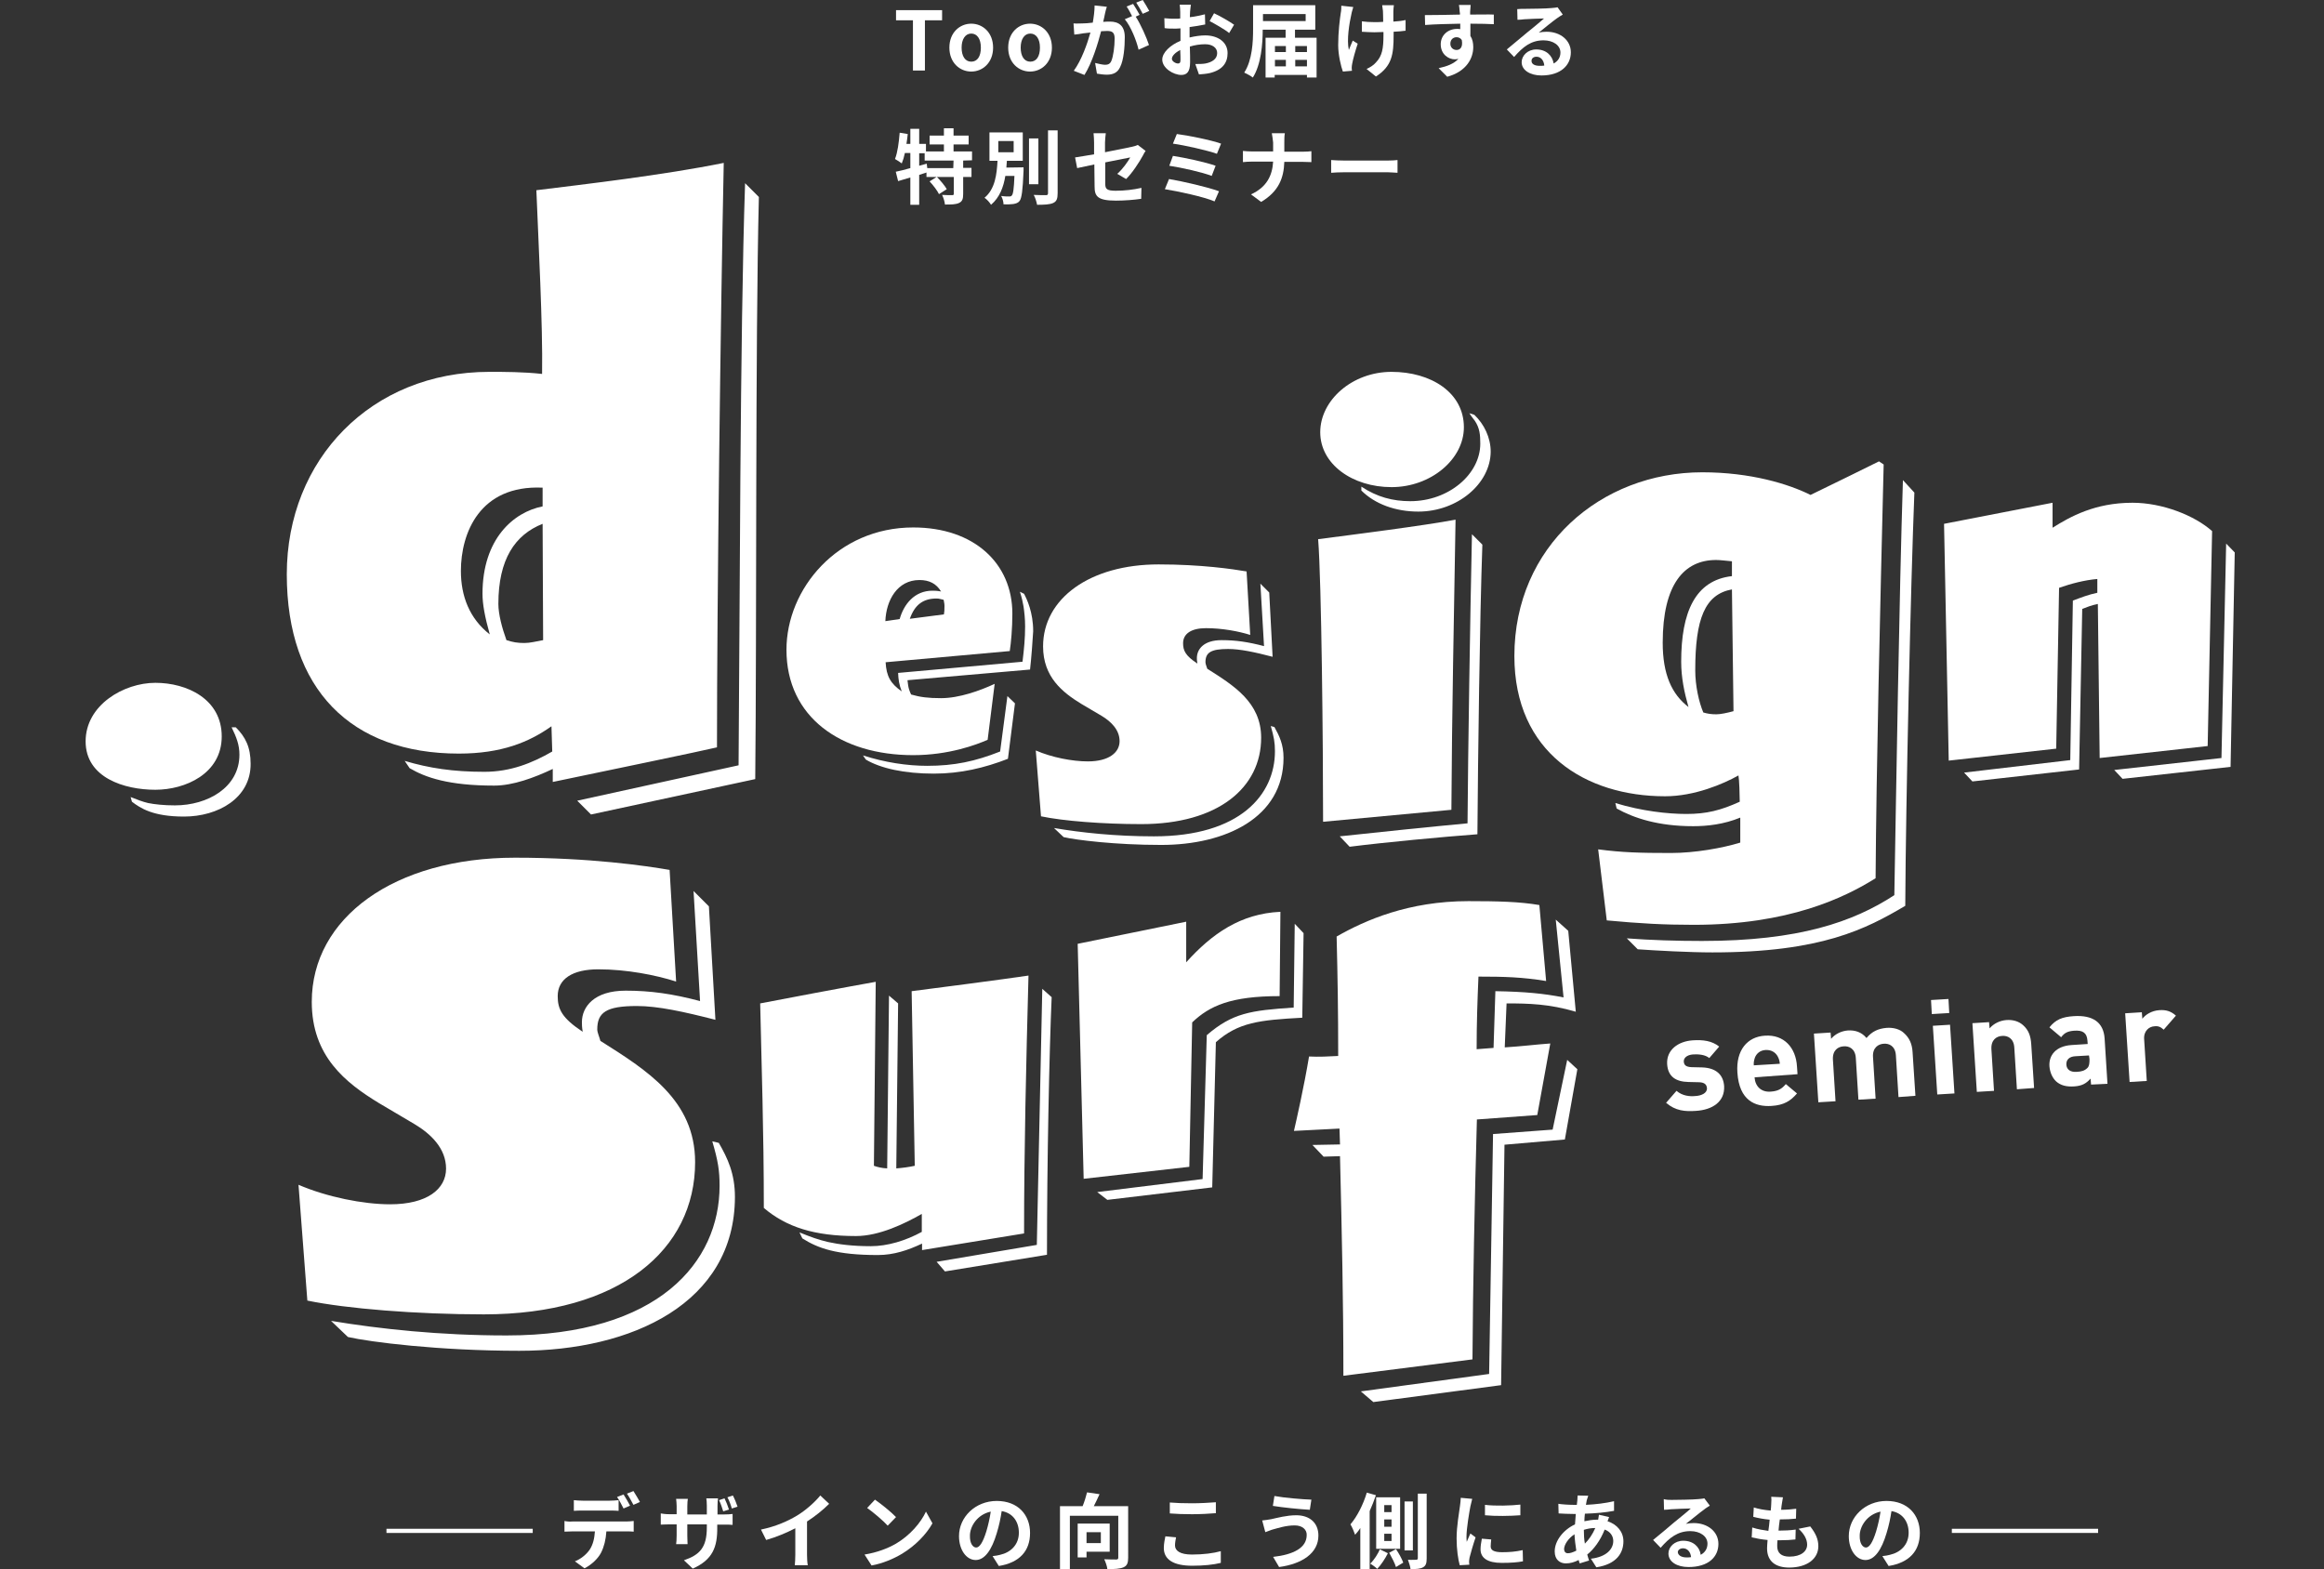
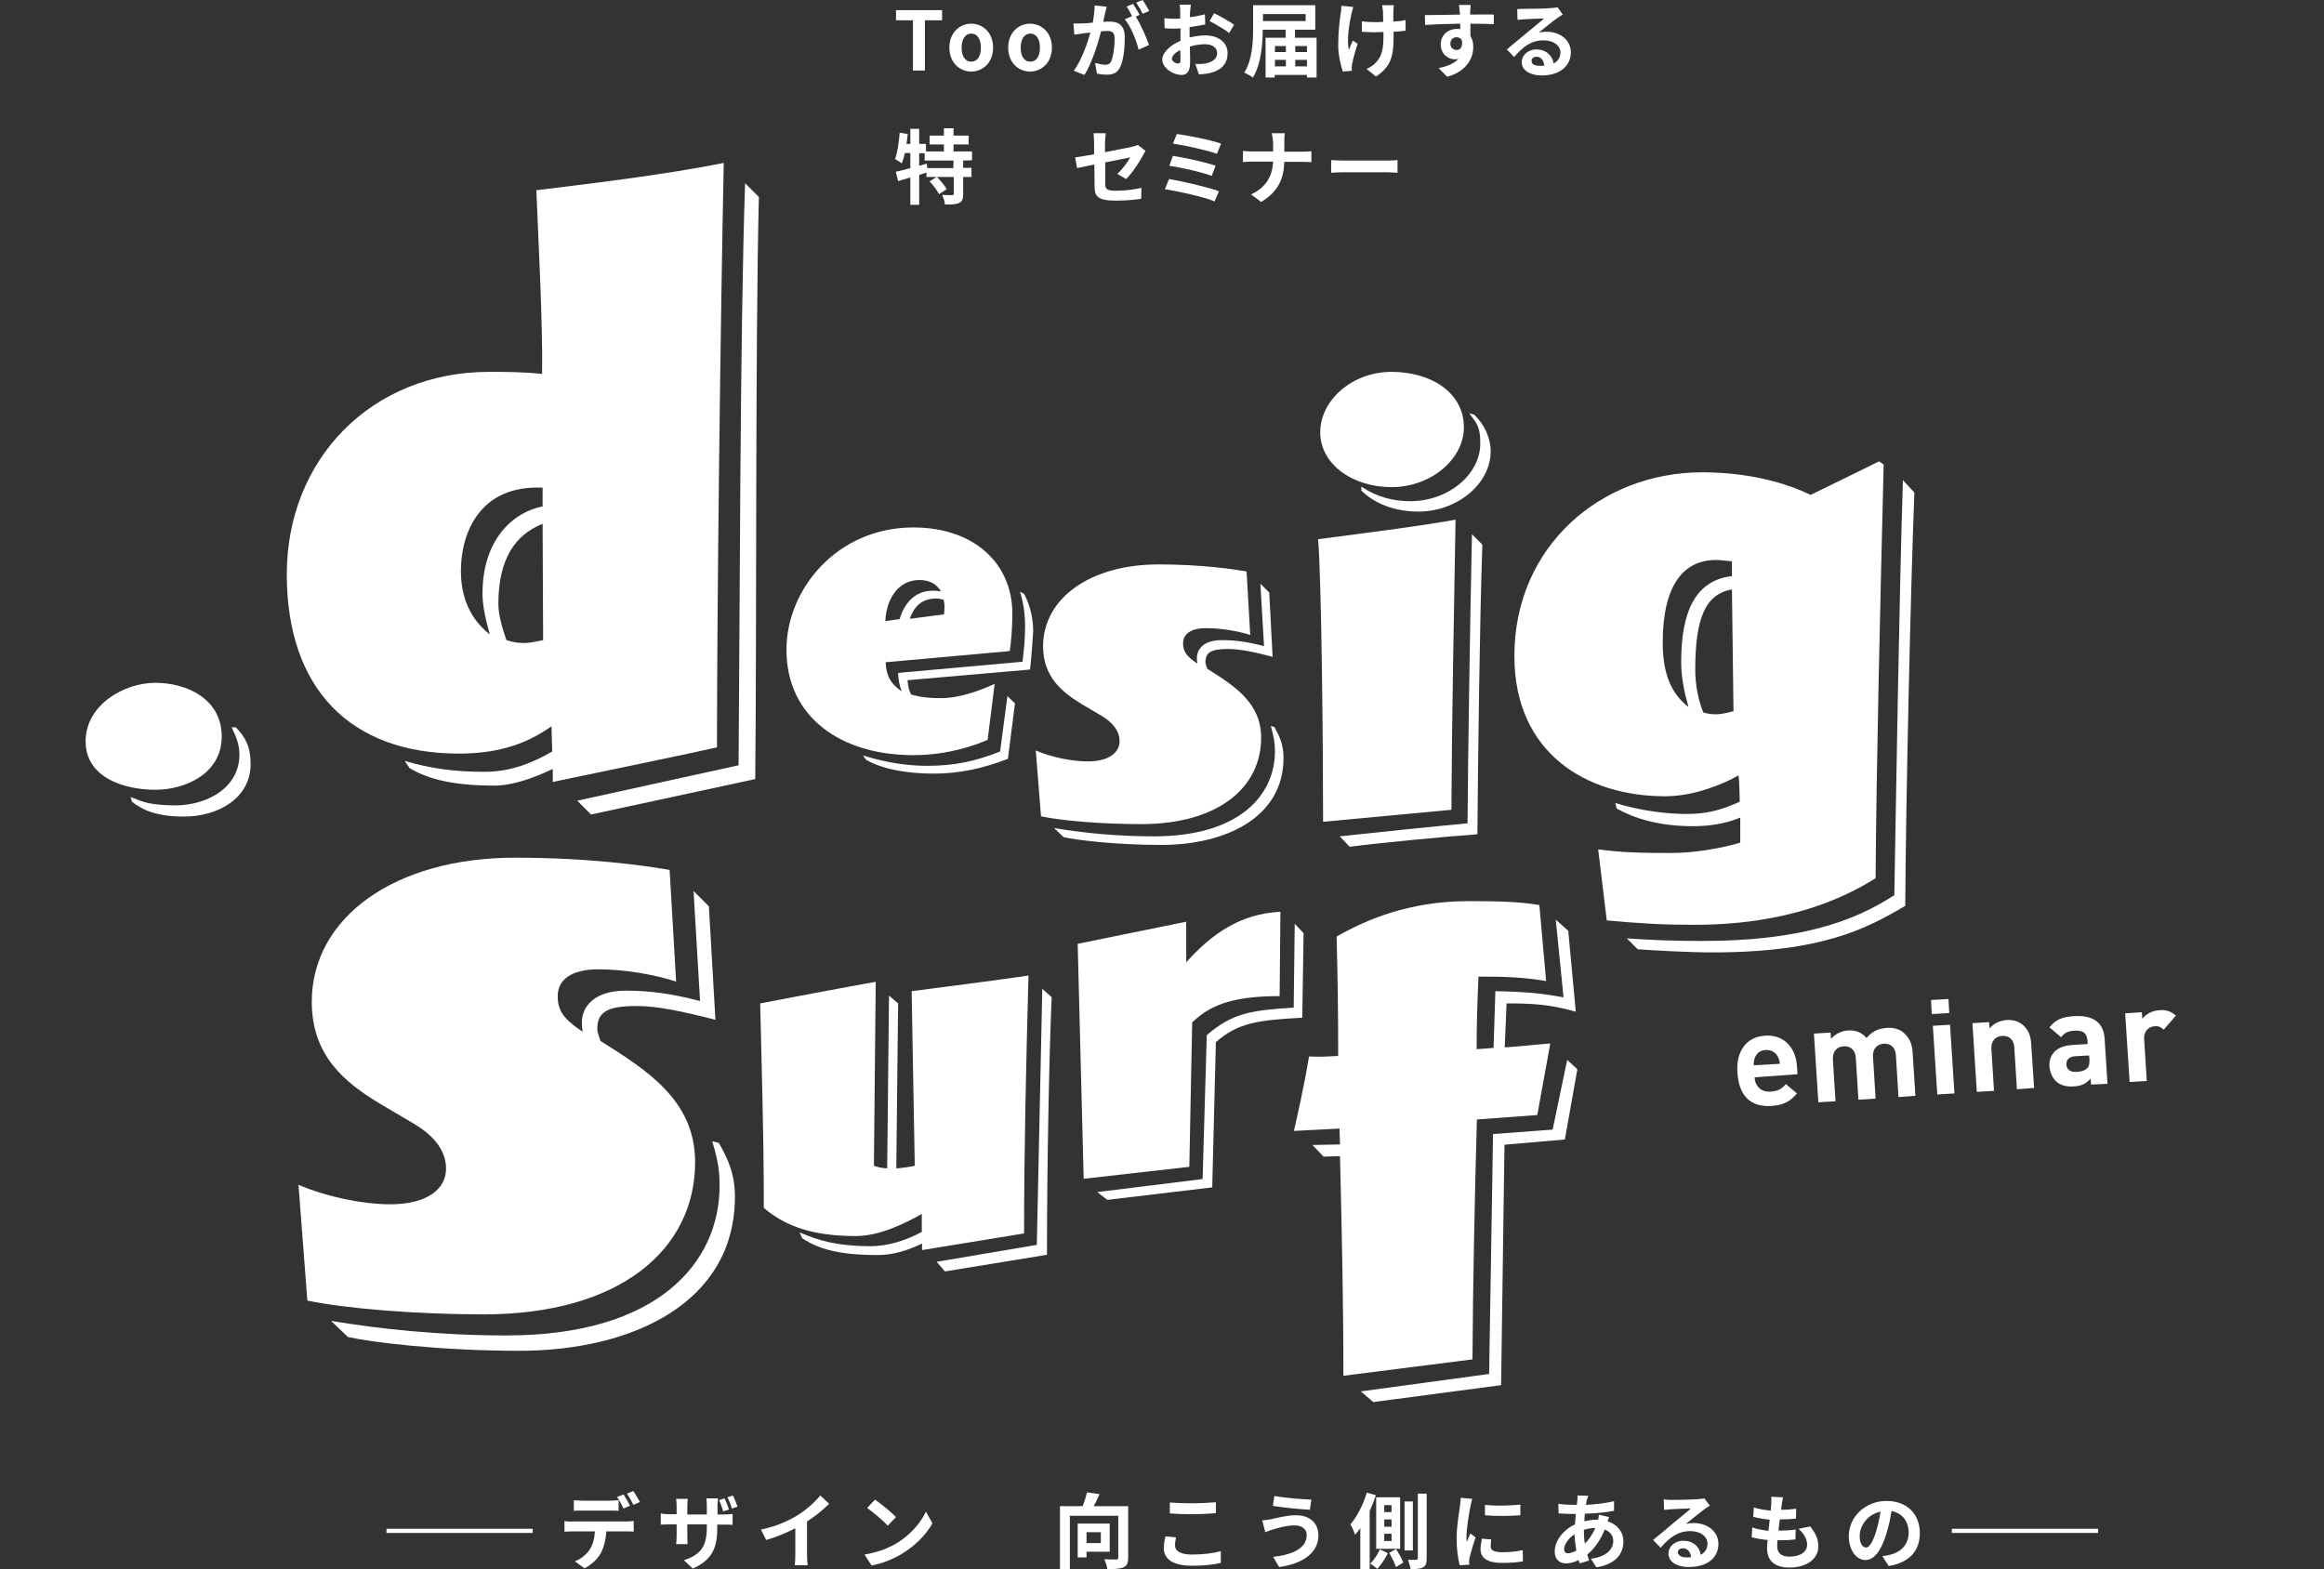
<svg xmlns="http://www.w3.org/2000/svg" version="1.1" id="_レイヤー_1" x="0px" y="0px" viewBox="0 0 893 603" style="enable-background:new 0 0 893 603;" xml:space="preserve">
  <rect x="0" y="0" width="893" height="603" fill="#333333" stroke="none" />
  <style type="text/css">
	.st0{fill:#FFFFFF;}
</style>
  <g>
    <path class="st0" d="M204.7,587.5v1.6h-56.2v-1.6H204.7z" />
    <path class="st0" d="M219.9,584.7h20.7c0.7,0,2.1-0.1,2.9-0.2v4.1c-0.8-0.1-2-0.1-2.9-0.1H233c-0.2,3.2-0.9,5.9-2,8.1   c-1.1,2.2-3.5,4.6-6.4,6.1l-3.7-2.7c2.2-0.8,4.5-2.7,5.7-4.5c1.3-2,1.8-4.3,2-7h-8.7c-0.9,0-2.1,0.1-3,0.1v-4.1   C217.8,584.7,218.9,584.8,219.9,584.7L219.9,584.7z M223.9,576.7h10.4c1.1,0,2.3-0.1,3.4-0.2v4.1c-1.1-0.1-2.3-0.1-3.4-0.1h-10.4   c-1.1,0-2.4,0-3.4,0.1v-4.1C221.5,576.6,222.8,576.7,223.9,576.7z M242.1,578.6l-2.5,1.1c-0.7-1.3-1.6-3.2-2.5-4.4l2.5-1   C240.4,575.5,241.5,577.5,242.1,578.6z M245.9,577.2l-2.5,1.1c-0.7-1.3-1.7-3.2-2.5-4.3l2.5-1C244.1,574.1,245.3,576.1,245.9,577.2   z" />
    <path class="st0" d="M266.2,602.8l-3.4-3.2c6.1-2.1,8.8-4.9,8.8-12.6v-1.2h-7.5v4.3c0,1.4,0.1,2.7,0.1,3.3h-4.4   c0.1-0.6,0.2-1.9,0.2-3.3v-4.3h-2.7c-1.6,0-2.7,0.1-3.4,0.1v-4.3c0.6,0.1,1.8,0.3,3.4,0.3h2.7v-3.1c0-0.9-0.1-1.9-0.2-2.8h4.5   c-0.1,0.6-0.2,1.6-0.2,2.9v3.1h7.5v-3.3c0-1.3-0.1-2.3-0.2-2.9h4.5c-0.1,0.7-0.2,1.7-0.2,2.9v3.3h2.3c1.7,0,2.6-0.1,3.5-0.2v4.2   c-0.7-0.1-1.8-0.1-3.5-0.1h-2.4v1C275.7,594.6,273.8,599.4,266.2,602.8L266.2,602.8z M280.1,580.1l-2.2,0.7c-0.4-1.3-1-3.1-1.6-4.3   l2.1-0.7C279,577,279.7,578.8,280.1,580.1L280.1,580.1z M283.4,579l-2.2,0.7c-0.4-1.4-1-3.1-1.7-4.3l2.1-0.7   C282.3,576,283,577.8,283.4,579z" />
    <path class="st0" d="M306.3,582.4c3.3-2,6.9-5.2,8.9-7.7l3.4,3.2c-2.4,2.4-5.4,4.8-8.5,6.8v12.7c0,1.4,0.1,3.3,0.3,4.1h-5   c0.1-0.8,0.2-2.7,0.2-4.1v-10.1c-3.3,1.7-7.3,3.4-11.2,4.5l-2-4C298.2,586.6,302.8,584.5,306.3,582.4L306.3,582.4z" />
    <path class="st0" d="M344.3,593.2c5.4-3.2,9.5-8,11.5-12.3l2.5,4.5c-2.4,4.3-6.6,8.6-11.7,11.7c-3.2,1.9-7.3,3.7-11.7,4.5l-2.7-4.2   C337.1,596.6,341.2,595,344.3,593.2L344.3,593.2z M344.3,583l-3.2,3.3c-1.6-1.8-5.6-5.2-7.9-6.8l3-3.2   C338.4,577.8,342.5,581.1,344.3,583L344.3,583z" />
-     <path class="st0" d="M383.8,601.8l-2.4-3.8c1.2-0.1,2.1-0.3,2.9-0.5c4-0.9,7.2-3.8,7.2-8.5c0-4.3-2.4-7.6-6.6-8.3   c-0.4,2.7-1,5.6-1.9,8.5c-1.9,6.4-4.6,10.3-8.1,10.3s-6.4-3.8-6.4-9.2c0-7.3,6.3-13.5,14.5-13.5s12.8,5.4,12.8,12.3   S391.8,600.5,383.8,601.8L383.8,601.8z M375.1,594.7c1.3,0,2.6-2,3.9-6.2c0.7-2.3,1.3-5,1.7-7.6c-5.2,1.1-8,5.7-8,9.2   C372.6,593.2,373.9,594.7,375.1,594.7L375.1,594.7z" />
    <path class="st0" d="M433.5,598.6c0,2-0.4,3.1-1.8,3.7s-3.4,0.7-6.2,0.7c-0.1-1.1-0.7-2.8-1.2-3.8c1.9,0.1,4,0.1,4.6,0.1   c0.6,0,0.8-0.2,0.8-0.7v-16.1h-18.6V603h-3.8v-24.2h8.7c0.7-1.7,1.3-3.7,1.7-5.3l4.8,0.7c-0.7,1.6-1.5,3.2-2.2,4.6h13.2   L433.5,598.6L433.5,598.6z M417.5,596.3v2.2h-3.4v-13h12.3v10.8L417.5,596.3L417.5,596.3z M417.5,588.8v4.2h5.5v-4.2H417.5z" />
    <path class="st0" d="M451.5,593.9c0,2,1.9,3.5,6.5,3.5c4.3,0,8.3-0.5,11.1-1.3l0,4.5c-2.8,0.7-6.5,1.1-11,1.1   c-7.2,0-10.9-2.4-10.9-6.8c0-1.8,0.4-3.4,0.6-4.5l4.1,0.4C451.7,591.9,451.5,592.8,451.5,593.9L451.5,593.9z M458,577.7   c3.1,0,6.7-0.2,9.2-0.4v4.2c-2.2,0.2-6.1,0.4-9.1,0.4c-3.3,0-6.1-0.1-8.6-0.3v-4.2C451.7,577.6,454.7,577.7,458,577.7L458,577.7z" />
    <path class="st0" d="M497.5,586.2c-3.5,0-6.6,1.1-8.2,1.5c-0.9,0.2-2.1,0.8-3.1,1.1l-1.2-4.5c1.1-0.1,2.4-0.3,3.5-0.5   c2.3-0.5,5.9-1.5,9.6-1.5c5,0,8.5,2.8,8.5,7.8c0,6.8-6.3,10.9-15.1,12.1l-2.3-3.9c7.9-0.9,12.9-3.5,12.9-8.4   C502.2,587.9,500.5,586.2,497.5,586.2L497.5,586.2z M503.9,576.3l-0.6,3.9c-3.7-0.2-10.6-0.9-14.2-1.5l0.6-3.8   C493.4,575.6,500.6,576.2,503.9,576.3L503.9,576.3z" />
    <path class="st0" d="M528.7,574.6c-0.7,2-1.5,4.1-2.4,6.1V603h-3.6v-15.8c-0.6,1-1.3,1.8-2,2.6c-0.3-0.9-1.2-3.1-1.8-4   c2.5-2.9,4.9-7.5,6.3-12.2L528.7,574.6L528.7,574.6z M533.3,596.9c-1,2-2.7,4.6-4.1,6c-0.6-0.6-1.8-1.5-2.7-2   c1.5-1.4,3-3.8,3.7-5.5L533.3,596.9z M538,595.2h-9.2v-19.8h9.2V595.2z M534.7,578.4h-2.8v2.7h2.8V578.4z M534.7,583.9h-2.8v2.8   h2.8V583.9z M534.7,589.4h-2.8v2.8h2.8V589.4z M536.4,595.3c1.1,1.6,2.3,3.8,2.8,5.2l-2.8,1.7c-0.4-1.4-1.6-3.7-2.6-5.5   L536.4,595.3L536.4,595.3z M542.9,595.8h-3.2V577h3.2V595.8z M548.2,574.1v24.8c0,1.8-0.3,2.8-1.4,3.4c-1,0.6-2.6,0.7-4.8,0.7   c-0.1-1-0.6-2.5-1-3.6c1.4,0.1,2.8,0,3.2,0c0.4,0,0.6-0.2,0.6-0.6v-24.8H548.2L548.2,574.1z" />
    <path class="st0" d="M565,578.9c-0.4,2.1-1.5,8.4-1.5,11.6c0,0.6,0,1.4,0.1,2c0.5-1.1,1-2.2,1.4-3.2l2,1.5   c-0.9,2.6-1.9,6.1-2.3,7.7c-0.1,0.5-0.2,1.2-0.2,1.5c0,0.3,0,0.8,0.1,1.3l-3.7,0.2c-0.6-2.2-1.2-6-1.2-10.3c0-4.7,1-10.1,1.3-12.5   c0.1-0.9,0.3-2.1,0.3-3.1l4.4,0.4C565.5,576.8,565.1,578.4,565,578.9L565,578.9z M572.8,594.3c0,1.4,1.2,2.2,4.4,2.2   c2.8,0,5.2-0.2,7.9-0.8l0.1,4.3c-2.1,0.4-4.6,0.6-8.2,0.6c-5.4,0-8.1-1.9-8.1-5.2c0-1.2,0.2-2.5,0.5-4.1l3.6,0.3   C572.9,592.7,572.8,593.5,572.8,594.3L572.8,594.3z M584.2,578.2v4.1c-3.9,0.3-9.6,0.4-13.6,0v-4   C574.5,578.8,580.8,578.6,584.2,578.2z" />
    <path class="st0" d="M609.7,576.6c-0.1,0.5-0.2,1.1-0.3,1.7c3.9-0.2,7.3-0.6,10.8-1.4l0,3.7c-3.1,0.6-7.3,1-11.2,1.1   c-0.1,1-0.2,1.9-0.2,2.9c1.5-0.3,3.2-0.6,4.7-0.6h0.6c0.1-0.6,0.2-1.4,0.3-1.9l3.9,0.9c-0.1,0.3-0.4,1-0.6,1.6   c3.7,1.2,6.1,4.1,6.1,7.7c0,4.5-2.6,8.8-10.4,10l-2.1-3.3c6.1-0.7,8.6-3.8,8.6-6.8c0-1.9-1.1-3.6-3.3-4.4c-1.7,4.3-4.2,7.6-6.7,9.6   c0.2,0.8,0.5,1.6,0.7,2.3l-3.6,1.1c-0.1-0.4-0.3-0.8-0.4-1.3c-1.5,0.8-3.2,1.3-4.9,1.3c-2.3,0-4.3-1.4-4.3-4.6   c0-4.1,3.3-8.3,7.8-10.4c0.1-1.4,0.2-2.7,0.3-4h-1c-1.6,0-4.1-0.1-5.6-0.2l-0.1-3.7c1.1,0.2,3.9,0.4,5.8,0.4h1.3   c0.1-0.6,0.1-1.2,0.2-1.7c0-0.6,0.1-1.4,0.1-1.9l4.1,0.1C610,575.5,609.9,576.1,609.7,576.6L609.7,576.6z M602.5,596.9   c0.9,0,2-0.4,3.2-1c-0.3-2-0.6-4.1-0.7-6.3c-2.4,1.6-4,4-4,5.8C601.1,596.3,601.5,596.9,602.5,596.9L602.5,596.9z M609,593.2   c1.5-1.5,2.9-3.5,4-6c-1.7,0-3.1,0.3-4.4,0.7v0.1C608.6,589.9,608.7,591.6,609,593.2L609,593.2z" />
    <path class="st0" d="M642.3,576.4c1.7,0,8.5-0.1,10.2-0.3c1.3-0.1,2-0.2,2.4-0.3l2.1,2.8c-0.7,0.5-1.5,0.9-2.2,1.5   c-1.7,1.2-5,4-7,5.5c1-0.2,2-0.3,3-0.3c5.4,0,9.5,3.3,9.5,8c0,5-3.8,8.9-11.5,8.9c-4.4,0-7.7-2-7.7-5.2c0-2.5,2.3-4.9,5.7-4.9   c3.9,0,6.3,2.4,6.7,5.4c1.7-0.9,2.6-2.4,2.6-4.3c0-2.8-2.8-4.8-6.6-4.8c-4.8,0-8,2.5-11.4,6.4l-2.9-3c2.2-1.8,6.1-5,7.9-6.6   c1.8-1.5,5.1-4.1,6.6-5.5c-1.6,0-6,0.2-7.7,0.3c-0.8,0.1-1.9,0.2-2.6,0.2l-0.1-4.1C640.3,576.4,641.4,576.4,642.3,576.4   L642.3,576.4z M648,598.5c0.7,0,1.3,0,1.8-0.1c-0.2-2-1.4-3.4-3.1-3.4c-1.2,0-2,0.7-2,1.5C644.8,597.7,646.1,598.5,648,598.5   L648,598.5z" />
    <path class="st0" d="M684.7,577.8c-0.1,0.5-0.2,1.4-0.3,2.4c2.3,0,4.3-0.2,5.8-0.4l-0.1,3.8c-1.9,0.2-3.6,0.3-6.2,0.3   c-0.2,1.4-0.4,2.9-0.5,4.3h0.2c2,0,4.3-0.1,6.4-0.4l-0.1,3.8c-1.8,0.2-3.6,0.3-5.6,0.3H683c-0.1,0.9-0.1,1.7-0.1,2.3   c0,2.6,1.6,4,4.7,4c4.4,0,6.8-2,6.8-4.6c0-2.1-1.2-4.2-3.3-6.1l4.5-0.9c2.1,2.7,3.1,4.9,3.1,7.6c0,4.8-4.3,8.2-11.2,8.2   c-5,0-8.5-2.2-8.5-7.4c0-0.8,0.1-1.9,0.2-3.2c-2.3-0.2-4.4-0.6-6.1-1l0.2-3.8c2.1,0.7,4.2,1,6.2,1.3c0.2-1.4,0.4-2.9,0.5-4.3   c-2.2-0.2-4.4-0.6-6.3-1.1l0.2-3.6c1.8,0.6,4.2,1,6.5,1.2c0.1-1,0.2-1.8,0.2-2.5c0.1-1.5,0.1-2.1,0-2.8l4.5,0.2   C685,576.2,684.8,577,684.7,577.8L684.7,577.8z" />
    <path class="st0" d="M725.7,601.8l-2.4-3.8c1.2-0.1,2.1-0.3,2.9-0.5c4-0.9,7.2-3.8,7.2-8.5c0-4.3-2.4-7.6-6.6-8.3   c-0.4,2.7-1,5.6-1.9,8.5c-1.9,6.4-4.6,10.3-8.1,10.3s-6.4-3.8-6.4-9.2c0-7.3,6.3-13.5,14.5-13.5s12.8,5.4,12.8,12.3   S733.7,600.5,725.7,601.8L725.7,601.8z M717,594.7c1.3,0,2.6-2,3.9-6.2c0.7-2.3,1.3-5,1.7-7.6c-5.2,1.1-8,5.7-8,9.2   C714.5,593.2,715.8,594.7,717,594.7L717,594.7z" />
-     <path class="st0" d="M806.2,587.5v1.6H750v-1.6H806.2z" />
+     <path class="st0" d="M806.2,587.5v1.6H750v-1.6z" />
  </g>
  <g>
    <path class="st0" d="M350.8,7.8h-6.5V3.9H362v3.9h-6.6v19.3h-4.6L350.8,7.8L350.8,7.8z" />
    <path class="st0" d="M364.8,18.3c0-5.8,4-9.2,8.4-9.2s8.4,3.4,8.4,9.2s-4,9.2-8.4,9.2S364.8,24.1,364.8,18.3z M376.9,18.3   c0-3.3-1.4-5.4-3.7-5.4s-3.7,2.2-3.7,5.4s1.3,5.4,3.7,5.4S376.9,21.6,376.9,18.3z" />
    <path class="st0" d="M387.4,18.3c0-5.8,4-9.2,8.4-9.2s8.4,3.4,8.4,9.2s-4,9.2-8.4,9.2S387.4,24.1,387.4,18.3z M399.6,18.3   c0-3.3-1.4-5.4-3.7-5.4s-3.7,2.2-3.7,5.4s1.3,5.4,3.7,5.4S399.6,21.6,399.6,18.3z" />
    <path class="st0" d="M424.6,5.2c-0.2,0.9-0.4,2.1-0.7,3.2c1.1-0.1,2-0.1,2.6-0.1c3.3,0,5.7,1.5,5.7,6c0,3.7-0.4,8.8-1.8,11.5   c-1,2.2-2.8,2.9-5.1,2.9c-1.2,0-2.7-0.2-3.8-0.4l-0.7-4.1c1.2,0.3,3,0.7,3.8,0.7c1.1,0,1.9-0.3,2.4-1.4c0.8-1.8,1.3-5.6,1.3-8.7   c0-2.5-1.1-2.9-3-2.9c-0.5,0-1.3,0.1-2.2,0.1c-1.2,4.7-3.5,12.2-6.4,16.8l-4.1-1.6c3-4.1,5.2-10.4,6.4-14.7   c-1.1,0.1-2.1,0.2-2.7,0.3c-0.9,0.2-2.5,0.4-3.5,0.5L412.5,9c1.2,0.1,2.2,0,3.4,0c1,0,2.4-0.1,4-0.3c0.4-2.3,0.7-4.6,0.7-6.6   l4.7,0.5C425,3.4,424.8,4.4,424.6,5.2L424.6,5.2z M437.9,5.7l-1.5,0.7c1.9,2.9,4.2,8.1,5.1,10.9l-4,1.8c-0.8-3.5-3-9-5.3-11.7   l2.8-1.2c-0.6-1.2-1.4-2.7-2.1-3.7l2.5-1C436.1,2.6,437.3,4.5,437.9,5.7L437.9,5.7z M441.6,4.2l-2.5,1.1c-0.7-1.3-1.7-3.1-2.5-4.3   l2.5-1C439.9,1.2,441,3.1,441.6,4.2z" />
    <path class="st0" d="M457.3,4.4c0,0.7-0.1,1.4-0.1,2.2c2.1-0.2,4.1-0.7,5.8-1.1l0.1,3.9c-1.8,0.4-3.9,0.7-6,1c0,0.9,0,1.9,0,2.8   v1.2c2.1-0.5,4.3-0.8,6-0.8c4.8,0,8.6,2.5,8.6,6.8c0,3.7-1.9,6.5-6.9,7.7c-1.4,0.3-2.8,0.4-4.1,0.5l-1.4-4c1.4,0,2.8,0,3.9-0.2   c2.5-0.5,4.5-1.7,4.5-4c0-2.1-1.9-3.4-4.6-3.4c-1.9,0-4,0.3-5.9,0.9c0.1,2.5,0.1,4.9,0.1,6c0,3.9-1.4,4.9-3.4,4.9   c-3,0-7.3-2.6-7.3-5.9c0-2.7,3.1-5.6,7-7.2c0-0.8,0-1.5,0-2.2v-2.6c-0.6,0-1.2,0.1-1.7,0.1c-2.1,0-3.3,0-4.4-0.2l-0.1-3.8   c1.9,0.2,3.2,0.2,4.3,0.2c0.6,0,1.2,0,1.8-0.1c0-1.1,0-2,0-2.5c0-0.7-0.1-2.2-0.2-2.8h4.3C457.5,2.3,457.4,3.6,457.3,4.4L457.3,4.4   z M452.6,24.4c0.6,0,1-0.2,1-1.3c0-0.8,0-2.2-0.1-3.9c-1.9,1-3.2,2.3-3.2,3.4C450.3,23.6,451.8,24.4,452.6,24.4L452.6,24.4z    M474.2,9.5l-1.9,3.2c-1.5-1.3-5.6-3.6-7.5-4.6l1.7-3C468.9,6.2,472.5,8.3,474.2,9.5z" />
    <path class="st0" d="M505.9,14.5v15.3h-3.7v-1h-12.4v1h-3.5V14.5h7.7v-3.1h-8.8c0,5.4-0.6,13.4-3.8,18.4c-0.7-0.6-2.4-1.5-3.3-1.9   c3.1-4.8,3.4-11.8,3.4-16.7V2h23.9v9.4h-7.8v3.1L505.9,14.5L505.9,14.5z M485.3,5.4v2.7h16.4V5.4H485.3L485.3,5.4z M489.9,17.7V20   h4.2v-2.3H489.9z M489.9,25.5h4.2V23h-4.2V25.5z M497.7,17.7V20h4.5v-2.3H497.7z M502.2,25.5V23h-4.5v2.5H502.2z" />
    <path class="st0" d="M519.3,5.3c-0.8,3.5-1.9,10-1,13.9c0.4-1,1-2.5,1.5-3.6l1.9,1.2c-0.9,2.7-1.8,5.9-2.1,7.6   c-0.1,0.5-0.2,1.2-0.2,1.5c0,0.3,0,0.8,0.1,1.3l-3.5,0.3c-0.7-1.9-1.8-6.3-1.8-10.1c0-5.1,0.6-9.9,1-12.5c0.2-0.9,0.2-1.9,0.2-2.7   l4.6,0.5C519.8,3.5,519.4,4.6,519.3,5.3L519.3,5.3z M535.4,4.3v4c1.8-0.1,3.4-0.3,4.7-0.6l0,4.1c-1.2,0.2-2.9,0.3-4.6,0.4v1.3   c0,7.4-0.6,11.9-6.8,15.9l-3.6-2.9c1.2-0.5,2.8-1.5,3.6-2.5c2.4-2.5,2.9-5.3,2.9-10.6v-1.1c-1.2,0-2.3,0.1-3.5,0.1   c-1.3,0-3.3-0.1-4.8-0.2v-4c1.5,0.2,3.1,0.3,4.7,0.3c1.1,0,2.3,0,3.5-0.1c0-1.8-0.1-3.4-0.1-4.2c-0.1-0.8-0.2-1.7-0.3-2.2h4.5   C535.5,2.9,535.4,3.7,535.4,4.3L535.4,4.3z" />
    <path class="st0" d="M564.9,4.6c0,0.2,0,0.6,0,1c3.2,0,7.5-0.1,9.1,0l0,3.7c-1.9-0.1-4.8-0.2-9-0.2c0,1.6,0,3.3,0,4.7   c0.8,1.2,1.1,2.7,1.1,4.3c0,4.1-2.4,9.3-10,11.4l-3.3-3.3c3.2-0.7,5.9-1.7,7.6-3.6c-0.4,0.1-0.9,0.2-1.4,0.2   c-2.4,0-5.4-1.9-5.4-5.8c0-3.5,2.8-5.9,6.3-5.9c0.4,0,0.8,0,1.2,0.1c0-0.7,0-1.4,0-2.1c-4.7,0.1-9.6,0.2-13.5,0.5l-0.1-3.8   c3.6,0,9.3-0.1,13.5-0.2c0-0.4,0-0.7-0.1-1c-0.1-1.3-0.2-2.3-0.3-2.7h4.5C565.1,2.4,564.9,4.1,564.9,4.6L564.9,4.6z M559.7,19.2   c1.3,0,2.5-1,2-3.8c-0.4-0.7-1.2-1.1-2-1.1c-1.2,0-2.4,0.8-2.4,2.5C557.3,18.3,558.4,19.2,559.7,19.2L559.7,19.2z" />
    <path class="st0" d="M586,3.4c1.7,0,8.4-0.1,10.1-0.3c1.3-0.1,2-0.2,2.4-0.3l2,2.8C599.8,6,599,6.5,598.3,7c-1.7,1.2-5,3.9-7,5.5   c1-0.2,2-0.3,3-0.3c5.3,0,9.3,3.3,9.3,7.9c0,4.9-3.8,8.9-11.3,8.9c-4.3,0-7.6-2-7.6-5.1c0-2.5,2.3-4.9,5.6-4.9   c3.9,0,6.2,2.4,6.7,5.4c1.7-0.9,2.6-2.4,2.6-4.2c0-2.8-2.8-4.7-6.5-4.7c-4.8,0-7.9,2.5-11.3,6.4l-2.8-2.9c2.2-1.8,6-5,7.8-6.5   c1.8-1.4,5-4.1,6.5-5.4c-1.6,0-5.9,0.2-7.6,0.3c-0.8,0.1-1.8,0.2-2.6,0.2l-0.1-4.1C584,3.4,585.1,3.4,586,3.4L586,3.4z M591.6,25.3   c0.7,0,1.2,0,1.8-0.1c-0.2-2-1.3-3.4-3-3.4c-1.2,0-1.9,0.7-1.9,1.5C588.4,24.6,589.7,25.3,591.6,25.3L591.6,25.3z" />
    <path class="st0" d="M370.1,61.7v2.8h3.2V68h-3.2v6.5c0,1.9-0.3,2.9-1.6,3.5c-1.3,0.6-3,0.6-5.4,0.6c-0.1-1.1-0.6-2.7-1.1-3.7   c1.6,0.1,3.2,0.1,3.8,0.1c0.5,0,0.7-0.1,0.7-0.5V68h-6.5c1.4,1.4,3,3.3,3.8,4.7l-3,1.9c-0.6-1.3-2.2-3.4-3.6-4.9l2.7-1.7H356v-1.7   c-0.9,0.3-1.9,0.6-2.8,0.9v11.5h-3.4V68.2c-1.7,0.5-3.3,1-4.7,1.4l-0.9-3.6c1.5-0.3,3.5-0.8,5.6-1.4v-5.8h-2.1   c-0.3,1.5-0.7,2.8-1.2,4c-0.6-0.5-1.9-1.3-2.6-1.7c1-2.5,1.5-6.4,1.8-10.1l3.1,0.5c-0.1,1.2-0.3,2.5-0.5,3.8h1.5v-5.8h3.4v5.8h2.6   v2.9h6.9v-2.7h-5.5v-3.4h5.5v-2.8h3.7v2.8h5.8v3.4h-5.8v2.7h7.1v3.4L370.1,61.7L370.1,61.7z M366.4,61.7h-11.1v-2.8h-2.1v4.8   l2.9-0.8l0.2,1.7h10L366.4,61.7L366.4,61.7z" />
-     <path class="st0" d="M393.3,64.3c0,0,0,0.9,0,1.3c-0.3,7.5-0.7,10.5-1.5,11.6c-0.6,0.8-1.4,1-2.4,1.2c-0.8,0.1-2.3,0.2-3.8,0.1   c0-1-0.4-2.3-0.9-3.2c1.2,0.2,2.5,0.2,3.1,0.2c0.5,0,0.8-0.1,1-0.4c0.5-0.5,0.8-2.5,1-7.5h-3.5c-0.7,4.3-2.2,8.3-5.5,11.1   c-0.5-0.9-1.6-2.1-2.5-2.7c4.1-3.4,4.7-9,5-14.2h-3.1V50.9H393v10.9h-6.1c-0.1,0.8-0.1,1.7-0.2,2.6L393.3,64.3L393.3,64.3z    M383.6,58.5h5.9v-4.3h-5.9V58.5z M399,70.8h-3.6V53.2h3.6V70.8z M406.4,50.1v24.1c0,2.2-0.4,3.2-1.7,3.8s-3.4,0.7-6.2,0.7   c-0.2-1.1-0.7-2.8-1.3-3.8c2,0.1,4,0.1,4.7,0.1c0.6,0,0.8-0.2,0.8-0.8V50.1H406.4L406.4,50.1z" />
    <path class="st0" d="M420.5,63.2c-2.8,0.6-5.3,1.1-6.6,1.4l-0.8-4.1c1.5-0.2,4.2-0.7,7.3-1.2v-4.5c0-1-0.1-2.6-0.2-3.6h4.7   c-0.1,1-0.3,2.5-0.3,3.6v3.7c4.6-0.9,9-1.8,10.4-2.1c0.9-0.2,1.6-0.4,2.2-0.7l3,2.3c-0.3,0.4-0.8,1.2-1,1.7   c-1.4,2.6-4.2,6.9-6.5,9.1l-3.4-2c2.1-1.8,4.1-4.7,5-6.3c-1,0.2-5.2,1-9.6,1.9v8.3c0,1.9,0.6,2.6,4,2.6s6.8-0.4,9.9-1.1l-0.1,4.2   c-2.6,0.4-6.4,0.7-9.7,0.7c-7.1,0-8.2-1.7-8.2-5.4L420.5,63.2L420.5,63.2z" />
    <path class="st0" d="M468.4,73.5l-1.7,3.9c-4.2-1.8-14.1-3.9-19.1-4.7l1.6-3.9C454.5,69.7,464.1,71.9,468.4,73.5z M467.1,63.7   l-1.5,3.9c-3.6-1.4-11.6-3.2-16.3-3.9l1.4-3.8C455.2,60.6,463.2,62.3,467.1,63.7L467.1,63.7z M469.2,55.2l-1.6,3.9   c-3.6-1.3-12.5-3.3-16.9-3.9l1.5-3.7C456.3,52,465.3,53.8,469.2,55.2L469.2,55.2z" />
    <path class="st0" d="M488.7,51.2h5c-0.2,1-0.2,2.7-0.2,3.7v3.4h7c1.4,0,2.8-0.1,3.4-0.2v4.2c-0.7,0-2.2-0.1-3.4-0.1h-7   c-0.2,6.3-2.2,11.4-8.9,15.4l-3.9-2.9c6.1-2.8,8.2-7.3,8.5-12.6h-8c-1.4,0-2.6,0.1-3.6,0.2v-4.3c0.9,0.1,2.2,0.2,3.5,0.2h8.1v-3.4   C489.1,53.8,488.9,52.2,488.7,51.2L488.7,51.2z" />
    <path class="st0" d="M516.5,61.7h16.8c1.5,0,2.8-0.1,3.7-0.2v4.9c-0.8,0-2.3-0.2-3.7-0.2h-16.8c-1.8,0-3.9,0.1-5,0.2v-4.9   C512.6,61.6,514.9,61.7,516.5,61.7z" />
  </g>
  <g>
    <g>
      <g>
-         <path class="st0" d="M651.7,426.9c-4.2,0.3-7.9,0-11.5-3.1l4-4.6c2.3,2,5.2,2.2,7.2,2c2.3-0.1,4.6-1.1,4.5-3     c-0.1-1.3-0.8-2.2-2.9-2.3l-4.2-0.1c-4.8-0.1-7.9-2-8.2-6.9c-0.3-5.5,4.3-8.7,9.7-9.1c4.1-0.3,7.6,0.2,10.3,2.4l-3.8,4.4     c-1.6-1.3-4-1.5-6.2-1.4c-2.6,0.2-3.7,1.5-3.6,2.8c0.1,1,0.5,2,2.9,2.1l4.2,0.1c5.3,0.2,8.1,2.8,8.4,7.2     C662.8,423.4,658,426.5,651.7,426.9L651.7,426.9z" />
        <path class="st0" d="M674.2,414c0.2,3.4,2.5,5.8,6.2,5.5c2.9-0.2,4.3-1.1,5.8-2.9l4.3,3.6c-2.5,2.9-5,4.5-9.8,4.8     c-6.2,0.4-12.4-2-13.1-12.8c-0.6-8.6,3.8-13.8,10.6-14.2c7.3-0.5,11.9,4.6,12.3,11.9l0.2,2.9L674.2,414L674.2,414z M683.1,406     c-0.8-1.5-2.4-2.6-4.6-2.5s-3.6,1.4-4.2,3c-0.3,1-0.5,1.7-0.4,2.9l10-0.6C683.8,407.6,683.6,407,683.1,406z" />
        <path class="st0" d="M729.5,421.6l-1-16c-0.2-3.6-2.6-4.7-4.7-4.5c-2,0.1-4.3,1.5-4.1,5l1,16.1l-6.6,0.4l-1-16     c-0.2-3.6-2.6-4.7-4.7-4.5c-2.1,0.1-4.3,1.5-4.1,5.1l1,16l-6.6,0.4l-1.7-26.4l6.4-0.4l0.2,2.4c1.6-1.9,4-3,6.4-3.2     c2.9-0.2,5.4,0.7,7.2,2.9c2.1-2.5,4.4-3.6,7.7-3.9c2.6-0.2,5.1,0.5,6.6,1.9c2.3,2,3.2,4.4,3.4,7.3l1.1,16.9L729.5,421.6     L729.5,421.6z" />
        <path class="st0" d="M742.3,389.7l-0.3-5.4l6.7-0.4l0.3,5.4L742.3,389.7z M744.4,420.6l-1.7-26.4l6.6-0.4l1.7,26.4L744.4,420.6z" />
        <path class="st0" d="M775,418.6l-1-16c-0.2-3.6-2.6-4.7-4.7-4.5c-2.1,0.1-4.3,1.5-4.1,5.1l1,16l-6.6,0.4l-1.7-26.4l6.4-0.4     l0.2,2.4c1.6-1.9,4-3,6.4-3.2c2.6-0.2,4.8,0.5,6.4,1.9c2.3,2,3,4.4,3.2,7.3l1.1,16.9L775,418.6L775,418.6z" />
        <path class="st0" d="M803.5,416.8l-0.2-2.3c-1.7,1.9-3.3,2.8-6.3,3c-3,0.2-5.2-0.4-6.9-1.9c-1.5-1.4-2.4-3.5-2.6-5.8     c-0.3-4.2,2.4-7.8,8.5-8.2l6.2-0.4l-0.1-1.3c-0.2-2.9-1.7-4.1-5.2-3.8c-2.5,0.2-3.7,0.9-4.9,2.5l-4.5-3.8c2.4-3,4.9-4,9.3-4.3     c7.4-0.5,11.5,2.4,11.9,8.6l1.1,17.4L803.5,416.8L803.5,416.8z M802.7,405.6l-5.2,0.3c-2.4,0.1-3.6,1.4-3.5,3.2     c0.1,1.8,1.4,3,4,2.8c1.8-0.1,3-0.4,4.1-1.5c0.7-0.7,0.8-1.8,0.8-3.4L802.7,405.6L802.7,405.6z" />
        <path class="st0" d="M831.4,395.7c-1.1-1-2-1.5-3.6-1.3c-2,0.1-4.2,1.8-3.9,5.1l1,15.9l-6.6,0.4l-1.7-26.4l6.4-0.4l0.2,2.5     c1.2-1.6,3.6-3.1,6.5-3.3c2.6-0.2,4.5,0.4,6.4,2.1L831.4,395.7L831.4,395.7z" />
      </g>
      <g>
        <path class="st0" d="M59.7,303.5c-11.9,0-26.8-4.6-26.8-18.6s14.7-22.5,26.8-22.5s25.5,6.2,25.5,20.6S71.1,303.5,59.7,303.5z      M70.7,313.8c-11.9,0-16.7-3.2-20-5.7l-0.5-1.8c2.8,1.1,4.6,1.8,6.7,2.3c2.5,0.5,6,0.9,10.3,0.9c12.6,0,24.8-6.9,24.8-19.5     c0-3.7-1.1-6.6-3-10.5h1.6c3.7,3.7,5.7,7.6,5.7,14C96.4,306.7,83.8,313.8,70.7,313.8L70.7,313.8z" />
        <path class="st0" d="M275.5,287.2c-5.8,1.4-42,8.9-63.1,13.3v-5c-7.2,3.4-15.3,6.4-22.5,6.4c-17.5,0-26.4-3.1-32.5-6.7l-1.9-2.8     c9.4,2.8,18.6,4.2,30.6,4.2c10,0,18.3-3.3,26.1-7.8l-0.3-9.7c-8.6,6.1-19.2,10.5-35.6,10.5c-41.4,0-66.1-24.7-66.1-68.9     s32.5-77.8,77.8-77.8c5.8,0,13.1,0,20.3,0.8c0.3-18.9-1.4-50.3-2.2-70.6c17.8-2.2,48.9-5.8,72-10.5     C276.9,120.2,275.5,230.8,275.5,287.2L275.5,287.2z M208.5,187.4c-24.2-1.1-31.4,17.5-31.4,32c0,9.7,3.3,18.3,11.1,24.4     c-1.9-6.7-2.8-11.7-2.8-15.6c0-21.1,11.9-31.4,23.1-33.6V187.4L208.5,187.4z M208.5,201.3c-10.6,4.2-17,13.6-17,30.8     c0,3.9,1.4,9.2,3.1,13.9c2.5,0.8,4.2,1.1,6.9,1.1c2.2,0,4.4-0.6,7.2-1.1L208.5,201.3L208.5,201.3z M291.6,75.7     c-1.4,56.1-0.8,167-1.4,223.7L227.1,313l-5.3-5.3l62-13.6c0.5-56.1,0.5-165.1,2.5-223.7L291.6,75.7L291.6,75.7z" />
        <path class="st0" d="M395.8,257.3l-47.1,4.1c0.2,1.7,0.3,2.5,0.6,3.5c0.2,0.6,0.6,1.7,0.8,2c3.5,1,6.5,1.4,11.5,1.4     c7,0,15-2.9,20.6-5.5l-2.7,21.5c-4.3,1.9-14.9,5.9-28.6,5.9c-27.8,0-48.7-14.6-48.7-40.5c0-23.4,19.6-47,48.7-47     c23.5,0,38.1,13.9,38.1,33.1c0,5.7-0.5,11.2-1,14.4l-47.7,4.3c0.3,5.4,1.9,8.2,6.2,11.2c-1-2.5-1.3-4.6-1.4-7.1l47.8-4.3     c0.6-4.9,1-9,1-13.6c0-3-0.3-5.5-0.6-7.6c-0.3-1.7-0.6-3.2-1.4-5.7l1.6,0.8c1.1,2.1,3.5,7.1,3.5,14.4     C396.8,246.1,396.3,252.9,395.8,257.3L395.8,257.3z M390,270.3l-2.7,21.3c-9,3.5-18.2,5.7-28.5,5.7c-11.2,0-20.4-2-26.1-5.4     l-1.1-1.6c8.4,2.7,16.9,4,24.7,4c10.4,0,18.4-1.7,28-5.5l2.8-21.3L390,270.3L390,270.3z M353.3,222.9c-8.5,0-12.8,7.8-13.1,15.8     l5.5-0.8c1.6-5.7,5.7-10.9,12.6-10.9c0.8,0,1.7,0,3.3,0.3C359.8,224.3,357.1,222.9,353.3,222.9L353.3,222.9z M362.6,230.5     c-1-0.2-1.7-0.5-2.7-0.5c-5.2,0-8.4,2.4-10.3,7.8l13.1-1.7c0.2-1.1,0.2-1.7,0.2-2.5C363,232.4,362.8,231.6,362.6,230.5     L362.6,230.5z" />
        <path class="st0" d="M489,252.4c-6.9-1.8-12.5-3-17.1-3c-6.7,0-8.7,1.4-8.7,5.1c0,0.7,0.5,1.8,0.7,2.5     c10.1,6.4,20.7,12.9,20.7,26.5c0,19.1-16.4,33.2-46.1,33.2c-14.7,0-30-1.2-38.5-3l-2-25.3c6.2,2.7,14.1,4.2,20,4.2     c8.1,0,12.2-3.4,12.2-7.8s-3.4-7.6-6.9-9.7l-7.8-4.6c-7.2-4.4-14.7-10.3-14.7-22.1c0-18.4,18-31.5,44.4-31.5     c16.4,0,28.5,1.8,33.8,2.7l1.4,24.4c-4.4-1.4-10.8-2.6-17-2.6c-5.6,0-8.8,2.1-8.8,5.8c0,2.8,0.9,4.8,5.5,7.8     c-0.2-1.1-0.2-1.6-0.2-2.1c0-3.4,2.6-6.9,9.5-6.9c5.5,0,10.2,0.7,16.3,2.3l-1.4-24l3.4,3.4L489,252.4L489,252.4z M446.2,324.7     c-17.7,0-32.7-1.9-37.5-3l-3.7-3.5c10.6,1.8,23.7,3.2,38.4,3.2c33.2,0,46.5-16.1,46.5-32.7c0-3.4-0.4-5.5-1.6-9.7l1.4,0.4     c1.9,3.4,3.5,6.7,3.5,11.8C493.2,314.3,470.8,324.7,446.2,324.7L446.2,324.7z" />
        <path class="st0" d="M557.7,311.2l-49.3,4.6c0-29.9-0.6-91.9-1.9-108.6c13.1-1.7,40.7-5.2,52.8-7.5     C558.7,236,557.9,274,557.7,311.2L557.7,311.2z M534.7,187.2c-15,0-27.4-8.8-27.4-21.1s12.3-23.2,27.4-23.2s27.8,7.9,27.8,21.3     C562.5,176.5,549.8,187.2,534.7,187.2z M569.6,209.3c-1,28-1.7,82.7-1.9,111.3c-13.4,1-35.7,3.1-49.1,4.8l-3.8-4     c13.8-1.5,36.1-3.8,49.1-5c0.2-27.8,1-78.9,1.7-111.1L569.6,209.3L569.6,209.3z M545,196.6c-8.8,0-16.7-2.9-21.9-8.1V187     c6,4,12.1,5.6,18.8,5.6c14.8,0,26.9-10.4,26.9-22.1c0-3.3-0.2-6-2.1-8.8c-0.4-0.6-1-1.2-2.1-2.9l1.9,0.6     c3.8,3.6,6.3,8.8,6.3,14.2C572.7,185.9,560,196.6,545,196.6L545,196.6z" />
        <path class="st0" d="M723.8,178.5c-1.4,57.2-2.8,115.5-3.1,159c-12,7.5-33.4,17.9-69.9,17.9c-11.5,0-20.5-0.5-33.4-1.7l-3.3-27.3     c9.2,1.2,15.8,1.4,28,1.4c9.2,0,19.8-1.9,26.6-4v-9.6c-6.3,2.6-12.7,3.3-18.1,3.3c-13.4,0-22.8-3.1-29.4-6.8l-0.5-2.1     c10.1,3.1,20.2,4.2,27.3,4.2c7.8,0,13.2-1.4,20.5-4.7c0-2.4-0.2-8.7-0.5-10.1c-5.9,3.3-16.9,8-28.2,8     c-30.4,0-57.9-16.7-57.9-53.9c0-42.1,33.2-70.6,72.2-70.6c18.6,0,33.2,4.5,41.6,8.7c8.7-4.2,23.5-11.5,26.3-12.9L723.8,178.5     L723.8,178.5z M735.6,189.3c-1.4,35.3-3.3,118.6-3.5,158.8c-15.1,8.9-32.2,17.9-74.1,17.9c-8.7,0-21.7-0.7-28.7-1.2l-4.2-4.2     c9.2,0.7,19.1,1,28.9,1c37.2,0,58.1-7.3,73.9-17.6c0.7-39.5,1.9-116.4,3.3-159.5L735.6,189.3L735.6,189.3z M665.5,215.7     c-2.6-0.2-4.2-0.5-6.1-0.5c-12.2,0-20.5,9.2-20.5,31.8c0,12.2,3.5,19.8,9.9,24.7c-1.6-5.6-2.8-11.3-2.8-17.4     c0-19.1,5.4-31.3,19.5-32.9L665.5,215.7L665.5,215.7z M665.5,226.5c-10.4,1.9-14.1,11.3-14.1,31.1c0,5.9,1.4,12.2,3.1,16.2     c1.7,0.5,3.1,0.7,5,0.7c1.6,0,4-0.5,6.6-1.2L665.5,226.5L665.5,226.5z" />
-         <path class="st0" d="M848.3,286.7l-41.5,4.6l-0.7-59.2c-2.5,0.5-4.2,1.2-6,1.9l-1.2,61.7l-41,4.6l-3.2-3.4l40.8-4.8l1-61.3     c3.2-1.2,6-2.3,9.4-3v-5.3c-4.8,0.4-10.2,1.8-14.7,3.4l-1.1,61.8l-41.3,4.6l-1.8-91l41.7-8.1v9.6c6.7-4.2,16.2-9.6,30.7-9.6     c11.5,0,23.9,4.9,30.6,10.9L848.3,286.7z M858.7,212.3l-1.6,82.4l-41.5,4.6l-3.2-3.4l41.2-4.6l1.8-82.4L858.7,212.3L858.7,212.3z     " />
        <path class="st0" d="M274.9,391.9c-12.1-3.1-22.1-5.3-30.2-5.3c-11.8,0-15.2,2.5-15.2,9c0,1.2,0.9,3.1,1.2,4.4     c17.7,11.2,36.4,22.7,36.4,46.6c0,33.6-28.9,58.5-81.2,58.5c-25.8,0-52.9-2.2-67.8-5.3l-3.4-44.5c10.9,4.7,24.9,7.5,35.2,7.5     c14.3,0,21.5-5.9,21.5-13.7s-5.9-13.4-12.1-17.1l-13.7-8.1c-12.8-7.8-25.8-18-25.8-38.9c0-32.3,31.7-55.4,78.1-55.4     c28.9,0,50.1,3.1,59.4,4.7l2.5,42.9c-7.8-2.5-19-4.7-29.9-4.7c-9.9,0-15.6,3.7-15.6,10.3c0,5,1.6,8.4,9.6,13.7     c-0.3-1.9-0.3-2.8-0.3-3.7c0-5.9,4.7-12.1,16.8-12.1c9.6,0,18,1.2,28.6,4l-2.5-42.3l5.9,5.9L274.9,391.9L274.9,391.9z      M199.6,519.1c-31.1,0-57.6-3.4-65.9-5.3l-6.5-6.2c18.7,3.1,41.7,5.6,67.5,5.6c58.5,0,81.8-28.3,81.8-57.5     c0-5.9-0.6-9.6-2.8-17.1l2.5,0.6c3.4,5.9,6.2,11.8,6.2,20.8C282.3,500.8,242.8,519.1,199.6,519.1L199.6,519.1z" />
        <path class="st0" d="M393.5,474l-39.2,6.4v-2.5c-5.3,2.5-10.8,4.4-17,4.4c-15.9,0-23-2.6-29-6.4l-1.1-2.3c4.4,1.8,7.2,2.8,11,3.7     c4.1,0.9,9.4,1.6,16.4,1.6c6.4,0,13.4-2.1,19.6-5.5v-6.9c-6.5,3.7-16.3,8.5-25.3,8.5c-15.9,0-26.7-3.4-35.4-10.8     c0-29.9-0.9-55.1-1.4-78.6c4.4-0.9,36.4-6.9,44.4-8.3l-0.7,70.7c1.4,0.5,3,0.9,5.1,1l0.7-66.4l3.5,3l-0.7,63.4     c2.6-0.2,4.8-0.5,7.1-1l-1.2-67.1c9.5-1.2,35.5-4.6,44.9-6C394.3,408.3,393.5,442.4,393.5,474L393.5,474z M404.1,383.2     c-0.9,20.7-1.8,63.1-1.8,99l-39.2,6.4l-3.2-3.7l38.5-6.5l2.1-98.4L404.1,383.2z" />
        <path class="st0" d="M491.7,382.8c-18.7,0-26.9,3.7-33.6,10.1l-1.1,55.5l-40.6,4.6l-2.3-90.3l41.7-8.5v15.6     c9.9-11,20.9-18.7,36.2-19.4L491.7,382.8L491.7,382.8z M500.9,358.6l-0.5,32.5c-16.6,0.9-24.6,1.8-33.2,9.4l-1.4,55.8l-40.3,4.8     l-3.9-3l40.5-5l1.6-55.3c9.9-8.5,16.8-9.5,33.4-10.6l0.4-32.2L500.9,358.6L500.9,358.6z" />
        <path class="st0" d="M605.5,388.8c-10.2-3-18-3.2-26.6-3.2l-0.7,16.9c6.5-0.4,11.9-1.1,17.5-1.5l-5,27.5l-23.2,1.7     c-0.9,32.5-1.5,61.9-1.7,92.2l-49.6,6.3c0-28.8-0.6-55-1.3-84.4l-6.3,0.2l-4.3-4.5l10.6-0.2l-0.2-6.1l-17.5,0.9     c0.9-3.9,3.9-17.1,5.8-28.6c3.7,0.2,7.6,0,11.2-0.2c0-17.3-0.2-29.6-0.6-45.9c11-6.3,27.7-13.6,50.6-13.6     c11.3,0,19.7,0.2,27.3,1.5l2.6,29.2c-9.1-1.5-16-1.7-26-1.7c-0.4,9.5-0.7,17.8-0.7,27.9l6.5-0.5l0.7-21.8     c11.5,0.2,18.6,0.9,26.2,2.4l-3-29.9l4.8,4.3L605.5,388.8L605.5,388.8z M606.1,410.9l-4.8,27l-23.2,2l-1.3,92.4l-49.1,6.5     l-4.8-4.1l49.3-6.7l1.5-92.2l22.9-1.7l5.6-26.8L606.1,410.9L606.1,410.9z" />
      </g>
    </g>
  </g>
</svg>